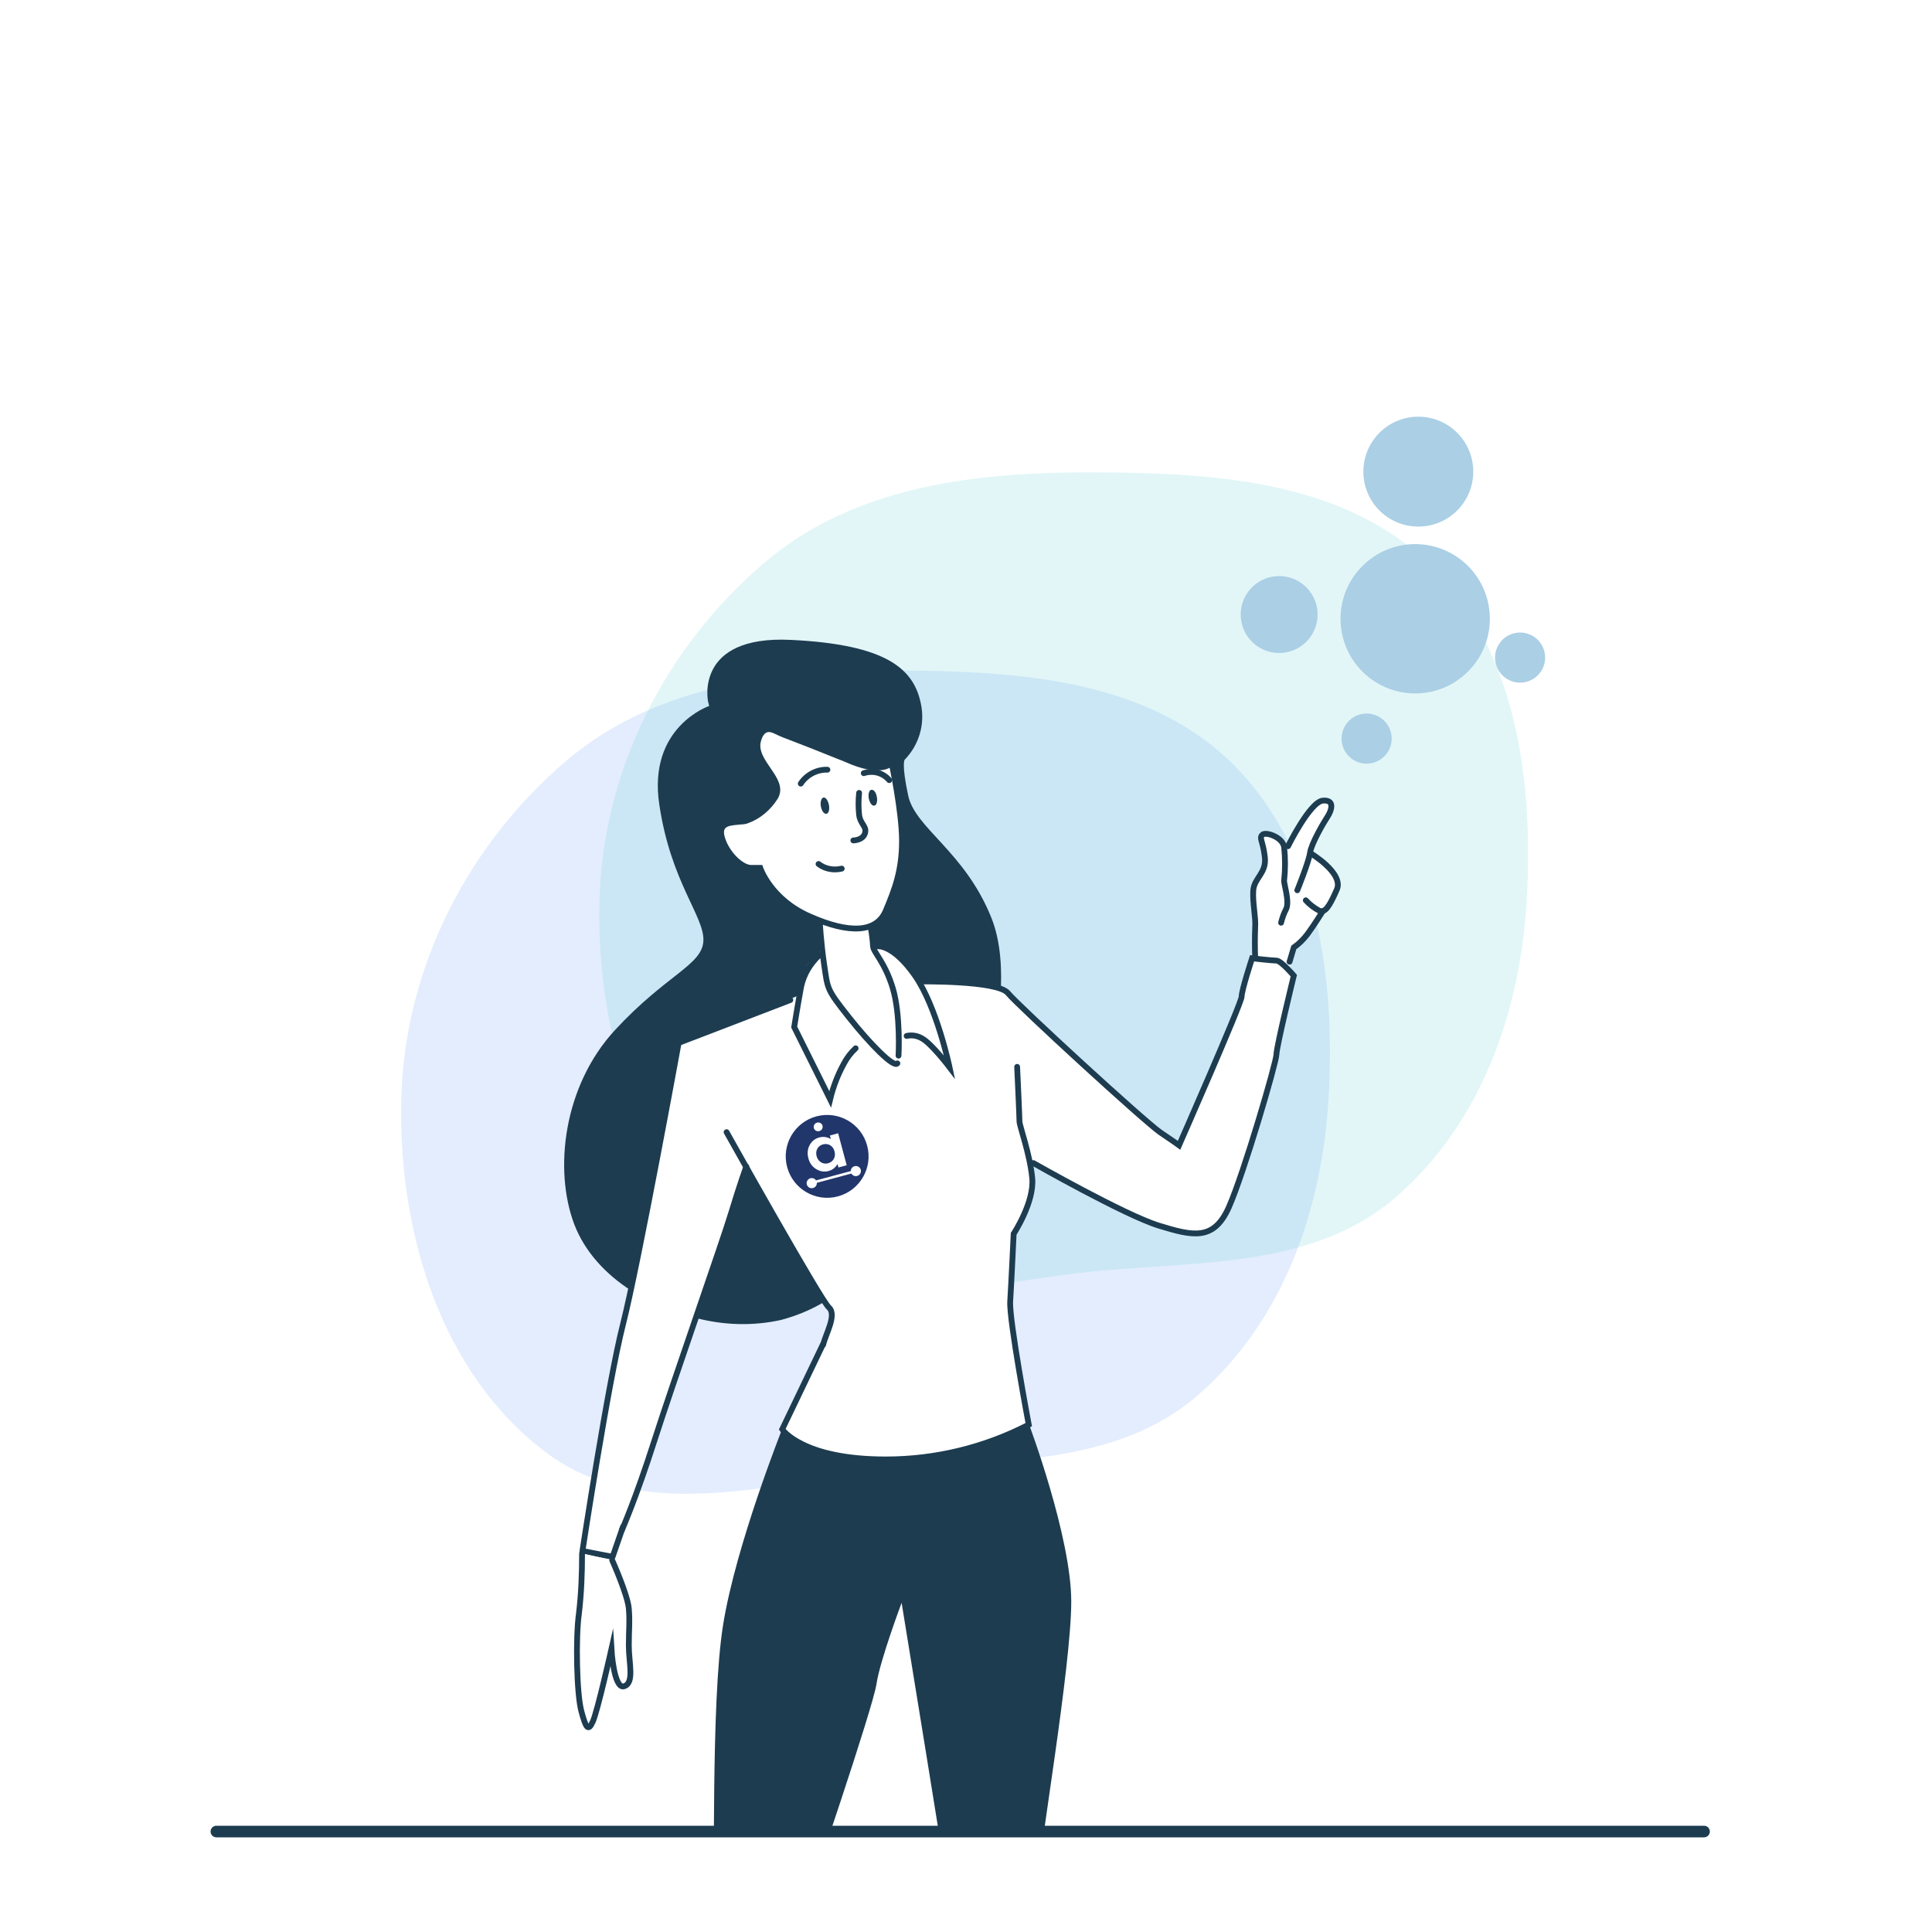
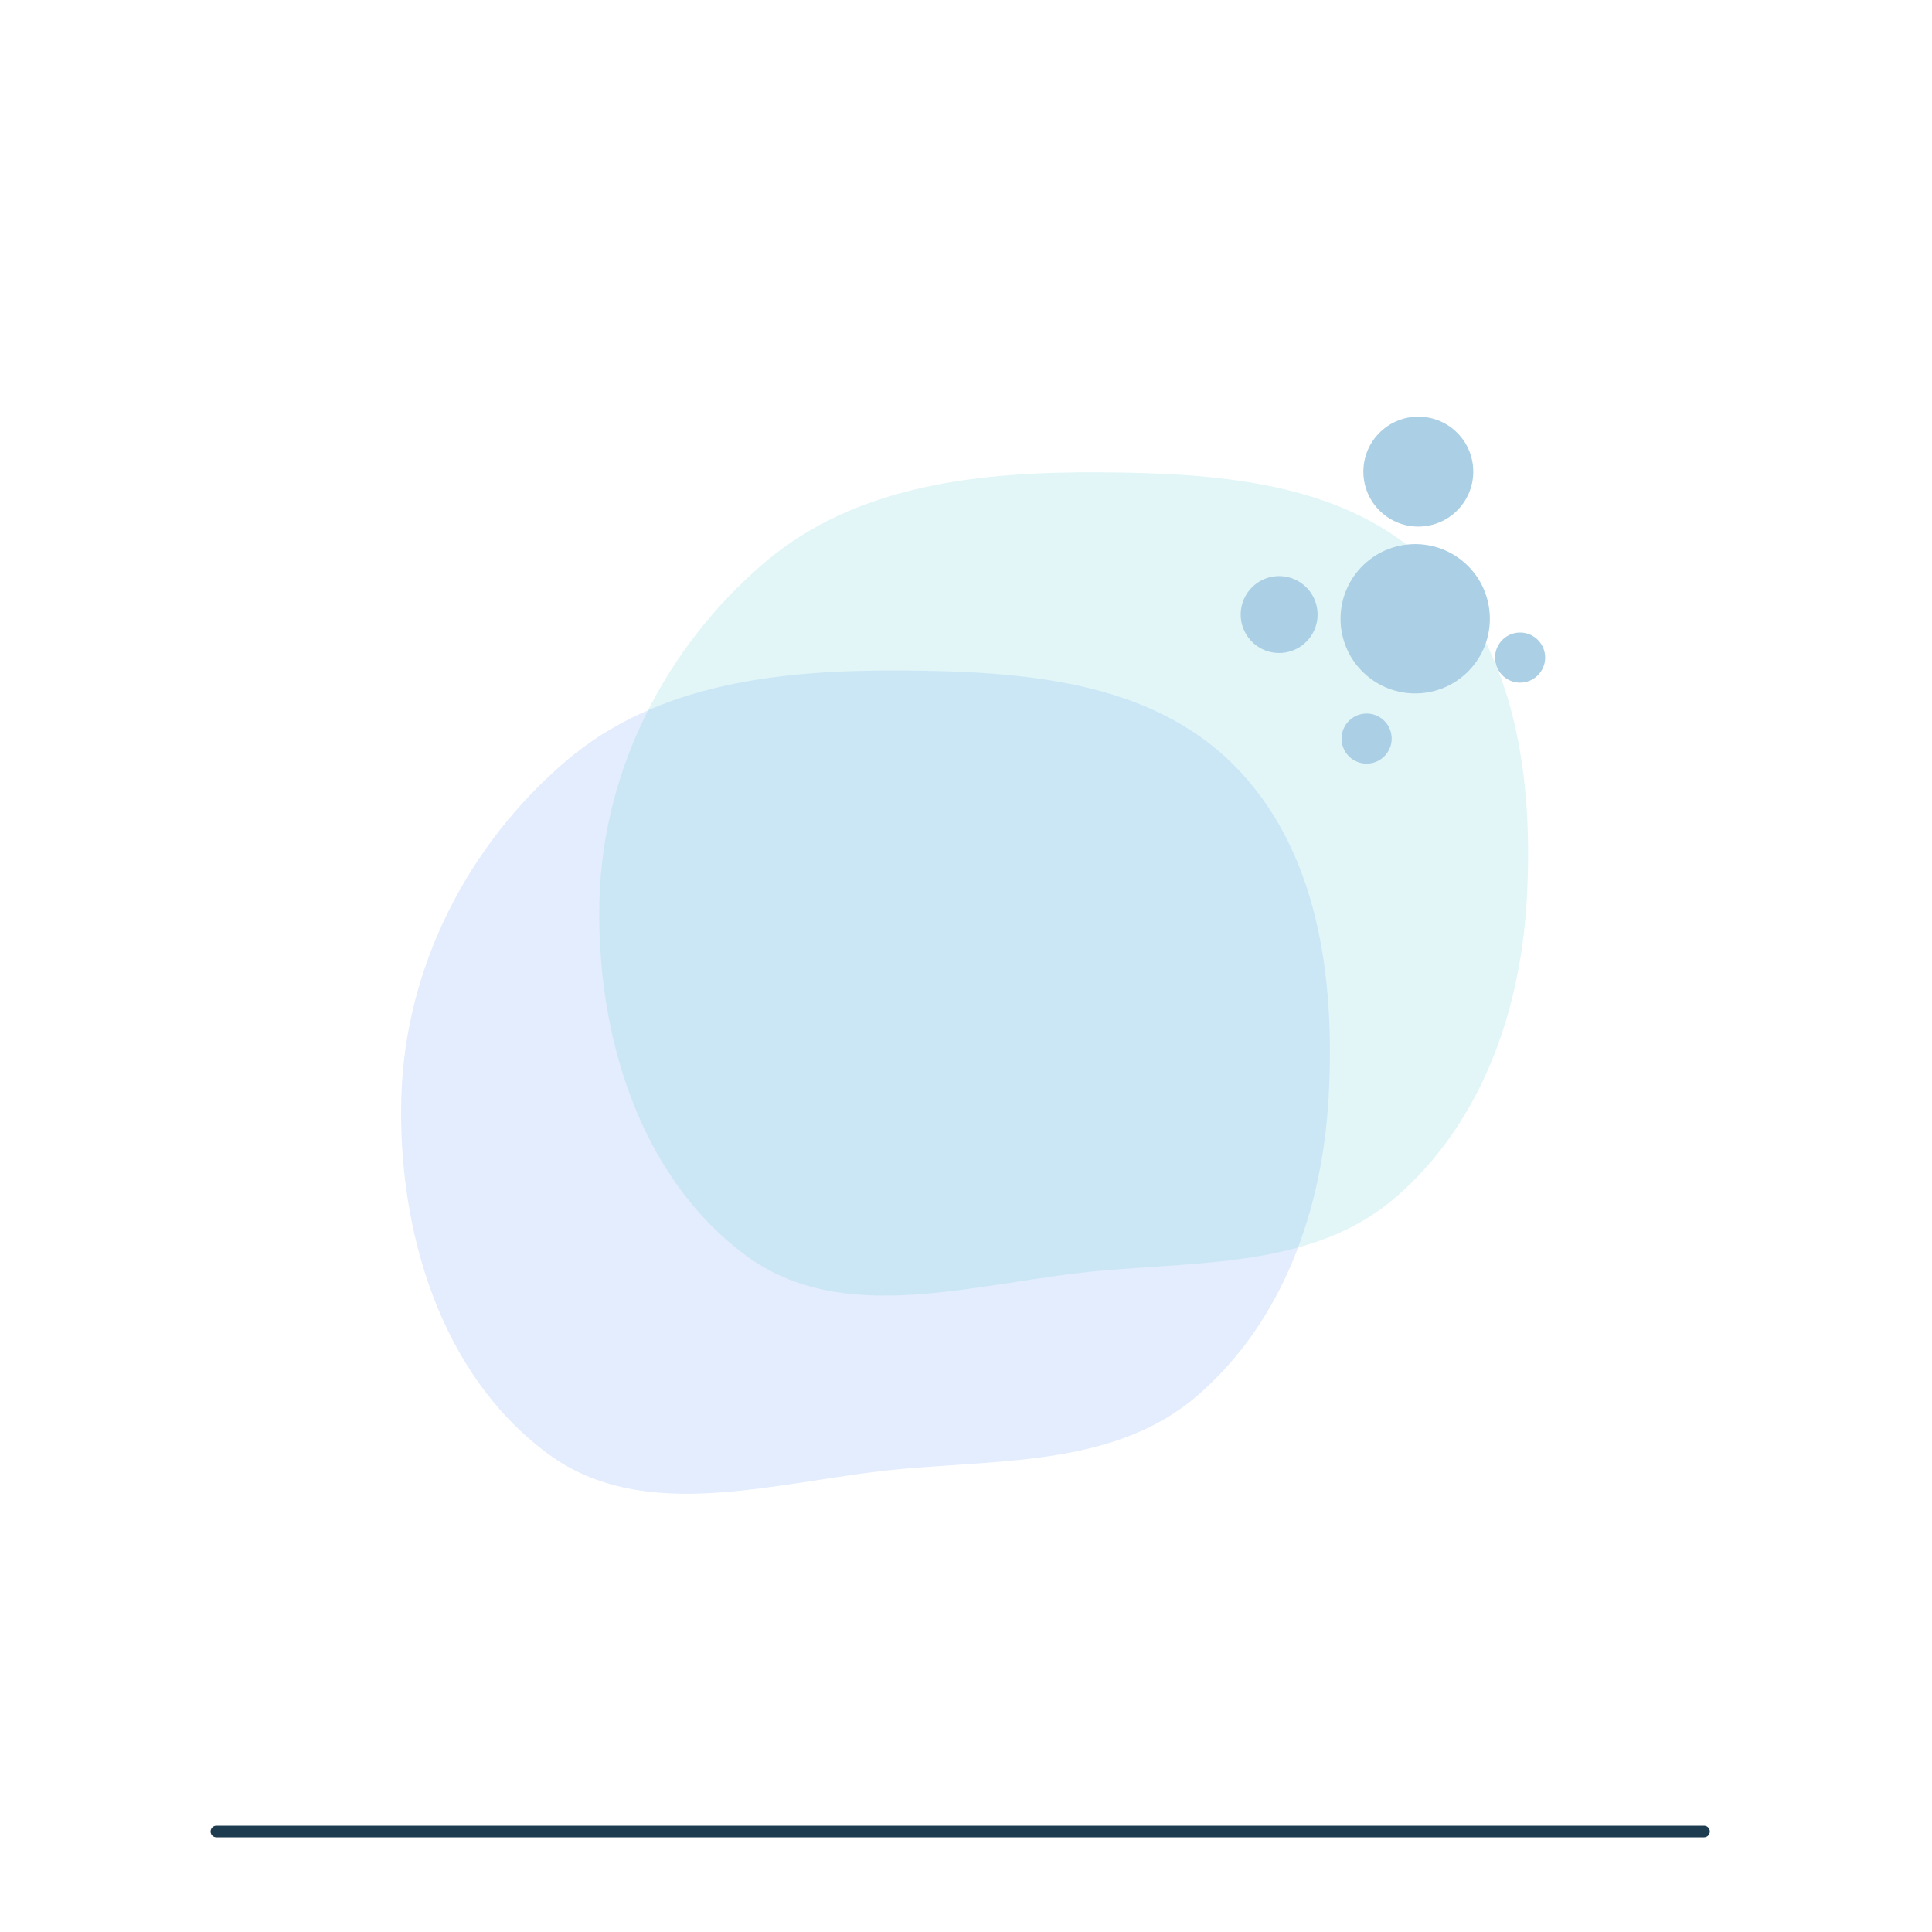
<svg xmlns="http://www.w3.org/2000/svg" width="500" height="500" viewBox="0 0 500 500" fill="none">
  <g clip-path="url(#clip0_51_5629)">
    <g opacity="0.7" filter="url(#filter0_f_51_5629)">
      <g filter="url(#filter1_f_51_5629)">
        <path fill-rule="evenodd" clip-rule="evenodd" d="M233.398 173.52C264.336 173.702 297.396 176.04 319.291 197.963C341.198 219.898 345.596 253.11 343.846 284.107C342.204 313.18 332.019 341.94 310.083 361.017C289.394 379.01 260.673 377.717 233.398 380.163C201.7 383.007 167.236 395.103 141.646 376.127C113.999 355.625 102.93 318.579 103.862 284.107C104.77 250.478 120.947 218.75 146.489 196.944C170.235 176.671 202.214 173.336 233.398 173.52Z" fill="#3981F7" fill-opacity="0.2" />
      </g>
      <g filter="url(#filter2_f_51_5629)">
        <path fill-rule="evenodd" clip-rule="evenodd" d="M284.679 122.238C315.617 122.42 348.677 124.758 370.572 146.681C392.48 168.616 396.878 201.828 395.127 232.825C393.486 261.898 383.3 290.658 361.365 309.735C340.676 327.728 311.954 326.435 284.679 328.881C252.981 331.725 218.517 343.821 192.928 324.845C165.28 304.343 154.211 267.298 155.143 232.825C156.052 199.196 172.228 167.468 197.77 145.662C221.517 125.389 253.495 122.054 284.679 122.238Z" fill="#35C0CB" fill-opacity="0.2" />
      </g>
    </g>
    <g clip-path="url(#clip1_51_5629)">
      <path d="M170.738 296.8L175.638 269.9L206.738 257.6C206.738 257.6 208.238 249.3 209.738 248.9C211.238 248.5 212.738 245.1 212.738 245.1L212.038 238.2C212.038 238.2 214.838 227.3 229.238 235.8C229.238 235.8 224.938 238.7 225.638 239.9C226.338 241.1 224.838 244.9 226.738 244.9C228.638 244.9 232.438 247.3 234.438 249.3C235.838 250.8 236.938 252.3 238.038 254.1L254.138 255C255.838 255 257.438 255.2 259.038 255.7C259.338 247.8 258.338 241.8 256.438 237.2C249.538 220.3 236.838 214.3 235.038 205.9C233.238 197.5 234.138 196.6 234.138 196.6C237.838 192.8 239.438 187.4 238.338 182.2C236.538 173.2 229.638 166.8 204.638 165.6C179.638 164.4 183.238 181.5 183.238 181.5L183.538 182.7C183.538 182.7 167.538 188.1 170.638 208.3C173.638 228.4 182.338 237.2 182.038 243.5C181.738 249.8 172.438 252.2 159.138 266.6C145.838 281 143.238 302.7 148.638 316.9C151.338 323.9 156.638 329.7 163.338 334L170.738 296.8Z" fill="#1D3C50" />
      <path d="M191.638 299.4V305.5L180.138 341.1C187.338 343 194.938 343.2 202.138 341.6C206.238 340.5 210.138 338.9 213.838 336.6L191.638 299.4Z" fill="#1D3C50" />
      <path d="M224.737 239.7L226.137 245.8C226.137 245.8 230.237 241.7 238.237 254.1C238.237 254.1 254.837 253.7 259.337 256C259.337 256 260.237 256.3 263.337 259.5C266.437 262.8 277.937 273.1 277.937 273.1C277.937 273.1 292.737 286.8 294.237 287.9C295.737 289 301.237 294.2 305.337 296.1L316.437 270.9L321.337 258.4L324.037 248.1H324.937L325.137 239.8L324.437 229.9C324.537 229.4 324.737 228.9 325.137 228.5C326.237 226.9 327.137 225.2 327.737 223.3C327.737 222.4 326.837 216.9 326.837 216.9C326.837 216.9 326.337 215.5 327.337 215.4C328.337 215.2 332.037 216.5 332.537 219.1L333.937 218.6C335.037 215.9 336.437 213.3 338.137 210.9C340.337 208 342.637 206.2 344.037 207.2C344.837 207.7 345.137 208.8 344.737 209.7L340.337 217.8C340.337 217.8 338.437 220.4 340.837 221.3C340.837 221.3 346.037 224.6 346.337 227.6C346.637 230.5 344.837 233 343.137 235.2C341.437 237.4 338.537 242 338.537 242L335.137 245L333.737 250.2L335.337 252.2L332.937 262.6L331.237 270.4L330.337 275.1L324.937 293.8L319.537 310.1C319.537 310.1 316.737 319.4 309.937 319.2C303.137 319 295.737 315.3 293.237 314.1C290.837 312.9 270.937 302.5 270.937 302.5L266.837 300.6C267.337 302.5 267.637 304.4 267.537 306.3C267.437 309.9 263.637 317.8 262.437 319.6L261.737 333.7C261.437 336.1 261.537 338.6 261.837 341C262.437 344.7 265.537 365.4 266.137 368C266.137 368 259.537 374 239.837 376.8C220.137 379.6 210.937 375 210.937 375L202.137 369.8L212.937 348.4C212.937 348.4 215.637 342 215.437 340.4C215.137 338.7 210.537 331.5 210.537 331.5L193.437 301.1L192.637 301.4L189.937 310.3L180.337 340.4L167.537 378C167.537 378 164.037 387.5 162.637 390.3L158.637 402.5C158.837 404.7 159.437 406.8 160.237 408.8L150.237 402.3L152.037 392.8L154.237 378.6L156.937 363.1L159.337 350.3L163.137 333.3L164.537 328.6L167.237 315.3L172.037 291.1L176.137 270.4L204.737 259L206.537 257.6C206.937 255 207.937 252.5 209.337 250.2C210.337 248.7 211.537 247.4 212.937 246.3C212.937 246.3 212.837 244.5 212.737 242.8C212.637 241.1 212.237 238 212.237 238C212.237 238 221.037 242 224.737 239.7Z" fill="white" />
      <path d="M212.138 238.3C212.138 238.3 212.438 244 213.338 250C214.238 256 213.938 256 219.638 263.2C225.338 270.4 231.338 276.4 232.238 275.2" stroke="#1D3C50" stroke-width="1.5" stroke-miterlimit="10" stroke-linecap="round" />
-       <path d="M232.538 273.2C232.538 273.2 233.138 262.7 231.038 255.7C228.938 248.8 225.938 246.4 225.938 244.8C225.838 243.2 225.638 241.6 225.338 240" stroke="#1D3C50" stroke-width="1.5" stroke-miterlimit="10" stroke-linecap="round" />
      <path d="M212.137 247.1C209.737 249.3 208.037 252.1 207.337 255.3C206.437 260.1 205.537 265.8 205.537 265.8L214.837 284.5C215.637 281.2 216.837 278.1 218.437 275.2C219.237 273.7 220.237 272.4 221.437 271.3" stroke="#1D3C50" stroke-width="1.5" stroke-miterlimit="10" stroke-linecap="round" />
      <path d="M234.638 268.1C235.938 267.8 237.338 268 238.538 268.7C240.938 269.9 245.738 276.2 245.738 276.2C245.738 276.2 242.438 260.5 236.738 252.4C231.038 244.3 227.138 244.9 227.138 244.9" stroke="#1D3C50" stroke-width="1.5" stroke-miterlimit="10" stroke-linecap="round" />
      <path d="M204.537 258.8L175.637 269.9C175.637 269.9 165.137 327.4 161.237 342.7C157.337 358 150.737 401.4 150.737 401.4L158.537 402.9L161.237 395.1" stroke="#1D3C50" stroke-width="1.5" stroke-linecap="round" stroke-linejoin="round" />
      <path d="M160.938 396C160.938 396 164.537 387.9 169.337 372.9C174.137 357.9 187.037 321.2 189.237 313.9C191.437 306.6 193.137 301.9 193.137 301.9" stroke="#1D3C50" stroke-width="1.5" stroke-miterlimit="10" stroke-linecap="round" />
-       <path d="M188.037 293C188.037 293 212.437 336.6 214.537 338.4C216.637 340.3 213.637 345.3 213.037 348" stroke="#1D3C50" stroke-width="1.5" stroke-miterlimit="10" stroke-linecap="round" />
      <path d="M212.938 348L202.438 369.9C202.438 369.9 207.538 377.7 229.238 377.7C242.138 377.7 254.837 374.6 266.237 368.7C266.237 368.7 261.137 341.6 261.438 336.8C261.738 332 262.337 319.3 262.337 319.3C262.337 319.3 267.738 311.1 267.138 304.9C266.538 298.6 263.837 291.4 263.837 290.2C263.837 289 263.237 276.1 263.237 276.1" stroke="#1D3C50" stroke-width="1.5" stroke-miterlimit="10" stroke-linecap="round" />
      <path d="M150.638 402C150.638 407.2 150.438 412.4 149.838 417.5C148.938 423.8 149.238 438.3 150.438 442.8C151.638 447.3 152.238 448.2 153.438 445.5C154.638 442.8 158.238 426.8 158.238 426.8C158.238 426.8 158.838 437.3 161.538 436.4C164.238 435.5 162.738 430.4 162.738 425.9C162.738 421.4 163.038 419.9 162.738 416.3C162.438 412.7 158.438 403.8 158.438 403.8" fill="white" />
      <path d="M150.638 402C150.638 407.2 150.438 412.4 149.838 417.5C148.938 423.8 149.238 438.3 150.438 442.8C151.638 447.3 152.238 448.2 153.438 445.5C154.638 442.8 158.238 426.8 158.238 426.8C158.238 426.8 158.838 437.3 161.538 436.4C164.238 435.5 162.738 430.4 162.738 425.9C162.738 421.4 163.038 419.9 162.738 416.3C162.438 412.7 158.438 403.8 158.438 403.8" stroke="#1D3C50" stroke-width="1.5" stroke-miterlimit="10" stroke-linecap="round" />
      <path d="M324.838 248C324.738 245.3 324.738 242.7 324.838 240C325.038 237.5 324.138 233.8 324.338 230.5C324.538 227.2 327.838 226 327.338 221.8C326.838 217.6 325.838 217 326.638 216.1C327.338 215.1 332.038 216.6 332.338 219.3C332.638 222.1 332.638 225 332.338 227.8C332.138 228.5 333.838 233.2 332.838 235.3C332.238 236.4 331.838 237.6 331.538 238.8" stroke="#1D3C50" stroke-width="1.5" stroke-miterlimit="10" stroke-linecap="round" />
      <path d="M333.338 219C333.338 219 339.038 207.5 342.338 207.2C345.638 206.9 344.538 209.9 343.538 211.4C342.538 212.9 339.338 218.4 339.038 220.7C338.738 223 335.738 230.4 335.738 230.4" stroke="#1D3C50" stroke-width="1.5" stroke-miterlimit="10" stroke-linecap="round" />
      <path d="M339.138 220.8C339.138 220.8 347.938 226 345.938 230.3C344.038 234.6 342.938 236.3 341.438 235.7C340.138 235 338.938 234.1 337.938 233" stroke="#1D3C50" stroke-width="1.5" stroke-miterlimit="10" stroke-linecap="round" />
      <path d="M342.337 235.8C342.337 235.8 340.037 239.5 338.337 241.8C337.337 243.1 336.137 244.3 334.837 245.2L333.737 248.9" stroke="#1D3C50" stroke-width="1.5" stroke-miterlimit="10" stroke-linecap="round" />
      <path d="M237.938 254C237.938 254 258.138 253.7 260.838 257C263.538 260.3 296.338 290.4 300.338 293.1C304.338 295.8 305.138 296.4 305.138 296.4C305.138 296.4 321.338 259.6 321.338 257.9C321.338 256.2 324.038 248 324.038 248C324.038 248 329.138 248.6 330.338 248.6C331.538 248.6 334.838 252.5 334.838 252.5C334.838 252.5 330.338 270.9 330.338 272.9C330.338 274.9 321.938 303.6 318.038 312.4C314.138 321.2 308.738 319.9 299.938 317.2C291.138 314.5 267.438 301 267.438 301" stroke="#1D3C50" stroke-width="1.5" stroke-miterlimit="10" stroke-linecap="round" />
      <path d="M202.438 369.8C202.438 369.8 190.438 399.9 187.138 420.5C183.838 441 185.238 489 184.338 494.1C183.438 499.2 170.338 523.5 170.338 535.1C170.338 546.8 163.338 606.9 163.338 606.9L168.038 609.7C168.038 609.7 184.338 559.3 190.438 546.3C196.538 533.3 204.838 502.5 207.238 496.4C209.538 490.3 225.938 441.9 226.838 435.8C227.738 429.7 233.338 414.8 233.338 414.8C233.338 414.8 245.438 488.9 247.738 504.3C250.038 519.7 266.338 603.1 266.338 603.1C267.438 603.4 268.538 603.5 269.638 603.6C271.038 603.6 271.538 601.3 271.538 601.3C271.538 601.3 278.038 542.1 276.238 526.3C274.338 510.5 268.838 490.9 268.838 485.3C268.838 479.7 277.238 431.2 277.238 414.5C277.238 397.8 266.338 368.7 266.338 368.7C266.338 368.7 227.538 388.2 202.438 369.8Z" fill="#1D3C50" />
      <path d="M203.837 190.5C202.637 190.1 201.437 189.5 200.337 189C199.137 188.5 197.037 188.2 196.137 191.9C194.937 197.3 203.337 201.8 200.637 206.3C198.937 209 196.437 211.2 193.437 212.3C192.937 212.5 192.437 212.6 191.937 212.6C189.537 212.9 185.637 212.6 186.837 216.8C188.037 221 191.937 224.6 194.337 224.6H196.737C196.737 224.6 199.437 232.8 209.637 237.2C219.837 241.7 226.837 241.4 229.237 235.7C231.637 230 233.437 225.2 233.437 217.6C233.437 210 230.737 197.4 230.737 197.4C230.737 197.4 228.337 200.7 219.037 196.5C212.837 194 207.037 191.7 203.837 190.5Z" fill="white" />
      <path d="M203.837 190.5C202.637 190.1 201.437 189.5 200.337 189C199.137 188.5 197.037 188.2 196.137 191.9C194.937 197.3 203.337 201.8 200.637 206.3C198.937 209 196.437 211.2 193.437 212.3C192.937 212.5 192.437 212.6 191.937 212.6C189.537 212.9 185.637 212.6 186.837 216.8C188.037 221 191.937 224.6 194.337 224.6H196.737C196.737 224.6 199.437 232.8 209.637 237.2C219.837 241.7 226.837 241.4 229.237 235.7C231.637 230 233.437 225.2 233.437 217.6C233.437 210 230.737 197.4 230.737 197.4C230.737 197.4 228.337 200.7 219.037 196.5C212.837 194 207.037 191.7 203.837 190.5Z" stroke="#1D3C50" stroke-width="1.5" stroke-miterlimit="10" stroke-linecap="round" />
-       <path d="M214.538 208.4C214.738 209.5 214.438 210.6 213.838 210.6C213.238 210.7 212.638 209.8 212.438 208.7C212.238 207.6 212.538 206.5 213.138 206.4C213.738 206.3 214.338 207.3 214.538 208.4Z" fill="#1D3C50" />
+       <path d="M214.538 208.4C214.738 209.5 214.438 210.6 213.838 210.6C213.238 210.7 212.638 209.8 212.438 208.7C213.738 206.3 214.338 207.3 214.538 208.4Z" fill="#1D3C50" />
      <path d="M226.937 206.3C227.137 207.4 226.837 208.5 226.237 208.5C225.637 208.6 225.037 207.7 224.837 206.6C224.637 205.5 224.937 204.4 225.537 204.4C226.137 204.3 226.737 205.1 226.937 206.3Z" fill="#1D3C50" />
      <path d="M207.237 202.8C208.737 200.5 211.437 199.1 214.137 199.2" stroke="#1D3C50" stroke-width="1.5" stroke-miterlimit="10" stroke-linecap="round" />
      <path d="M223.537 200.1C225.937 199.3 228.537 200 230.137 201.9" stroke="#1D3C50" stroke-width="1.5" stroke-miterlimit="10" stroke-linecap="round" />
      <path d="M222.338 205.2C222.138 207.1 222.138 209 222.338 210.9C222.638 213.3 224.438 213.9 223.838 215.7C223.238 217.5 220.838 217.5 220.838 217.5" stroke="#1D3C50" stroke-width="1.5" stroke-miterlimit="10" stroke-linecap="round" />
      <path d="M217.838 224.8C215.738 225.3 213.538 224.9 211.838 223.6" stroke="#1D3C50" stroke-width="1.5" stroke-miterlimit="10" stroke-linecap="round" />
      <path d="M216.843 309.624C222.562 308.091 225.956 302.213 224.423 296.494C222.891 290.775 217.012 287.381 211.293 288.913C205.574 290.446 202.18 296.324 203.713 302.043C205.245 307.762 211.124 311.156 216.843 309.624Z" fill="#21366B" />
      <path fill-rule="evenodd" clip-rule="evenodd" d="M208.968 305.492C209.363 304.883 210.179 304.705 210.791 305.094C210.956 305.199 211.089 305.334 211.188 305.488L220.172 303.081C220.171 302.837 220.239 302.59 220.383 302.369C220.777 301.76 221.593 301.581 222.205 301.971C222.817 302.36 222.994 303.17 222.599 303.779C222.204 304.389 221.388 304.567 220.776 304.177C220.587 304.057 220.44 303.897 220.338 303.716L211.393 306.113C211.409 306.381 211.343 306.658 211.184 306.903C210.79 307.512 209.974 307.69 209.361 307.301C208.749 306.911 208.573 306.102 208.968 305.492Z" fill="white" />
      <path fill-rule="evenodd" clip-rule="evenodd" d="M214.772 293.863L216.906 293.291L219.124 301.57L216.99 302.142L216.756 301.267C216.442 301.764 216.099 302.154 215.725 302.436C215.352 302.718 214.921 302.925 214.432 303.056C213.333 303.35 212.272 303.19 211.248 302.575C210.225 301.961 209.547 301.037 209.217 299.804C208.875 298.526 208.982 297.375 209.539 296.35C210.096 295.326 210.928 294.665 212.037 294.368C212.547 294.231 213.051 294.197 213.549 294.264C214.046 294.332 214.536 294.503 215.017 294.776L214.772 293.863ZM212.985 296.169C212.326 296.346 211.838 296.72 211.524 297.291C211.209 297.861 211.147 298.502 211.337 299.212C211.529 299.927 211.909 300.456 212.477 300.799C213.044 301.141 213.652 301.226 214.302 301.052C214.972 300.872 215.467 300.496 215.786 299.924C216.106 299.352 216.168 298.698 215.971 297.962C215.778 297.242 215.401 296.718 214.839 296.39C214.278 296.062 213.661 295.988 212.985 296.169ZM211.447 290.537C211.76 290.453 212.054 290.488 212.33 290.643C212.606 290.797 212.783 291.024 212.864 291.323C212.945 291.628 212.906 291.916 212.744 292.187C212.582 292.459 212.345 292.637 212.032 292.721C211.724 292.803 211.433 292.767 211.157 292.613C210.882 292.458 210.702 292.229 210.621 291.924C210.54 291.625 210.582 291.34 210.743 291.068C210.905 290.796 211.139 290.62 211.447 290.537Z" fill="white" />
    </g>
    <path d="M56 474H441" stroke="#1D3C50" stroke-width="3" stroke-linecap="round" />
    <ellipse cx="366.253" cy="160.139" rx="19.324" ry="19.321" transform="rotate(130.826 366.253 160.139)" fill="#ABCFE5" />
    <ellipse cx="353.681" cy="191.148" rx="6.484" ry="6.483" transform="rotate(130.826 353.681 191.148)" fill="#ABCFE5" />
    <ellipse cx="393.399" cy="170.184" rx="6.484" ry="6.483" transform="rotate(130.826 393.399 170.184)" fill="#ABCFE5" />
    <ellipse cx="331.042" cy="159.041" rx="9.956" ry="9.954" transform="rotate(130.826 331.042 159.041)" fill="#ABCFE5" />
    <ellipse cx="367.059" cy="122.059" rx="14.223" ry="14.22" transform="rotate(130.826 367.059 122.059)" fill="#ABCFE5" />
  </g>
  <defs>
    <filter id="filter0_f_51_5629" x="-74.684" y="-70.684" width="648.649" height="648.65" filterUnits="userSpaceOnUse" color-interpolation-filters="sRGB">
      <feFlood flood-opacity="0" result="BackgroundImageFix" />
      <feBlend mode="normal" in="SourceGraphic" in2="BackgroundImageFix" result="shape" />
      <feGaussianBlur stdDeviation="24.342" result="effect1_foregroundBlur_51_5629" />
    </filter>
    <filter id="filter1_f_51_5629" x="7.654" y="77.359" width="432.692" height="405.376" filterUnits="userSpaceOnUse" color-interpolation-filters="sRGB">
      <feFlood flood-opacity="0" result="BackgroundImageFix" />
      <feBlend mode="normal" in="SourceGraphic" in2="BackgroundImageFix" result="shape" />
      <feGaussianBlur stdDeviation="48.077" result="effect1_foregroundBlur_51_5629" />
    </filter>
    <filter id="filter2_f_51_5629" x="58.935" y="26.077" width="432.692" height="405.376" filterUnits="userSpaceOnUse" color-interpolation-filters="sRGB">
      <feFlood flood-opacity="0" result="BackgroundImageFix" />
      <feBlend mode="normal" in="SourceGraphic" in2="BackgroundImageFix" result="shape" />
      <feGaussianBlur stdDeviation="48.077" result="effect1_foregroundBlur_51_5629" />
    </filter>
    <clipPath id="clip0_51_5629">
      <rect width="500" height="500" fill="white" />
    </clipPath>
    <clipPath id="clip1_51_5629">
-       <rect width="223" height="324" fill="white" transform="translate(134 150)" />
-     </clipPath>
+       </clipPath>
  </defs>
</svg>